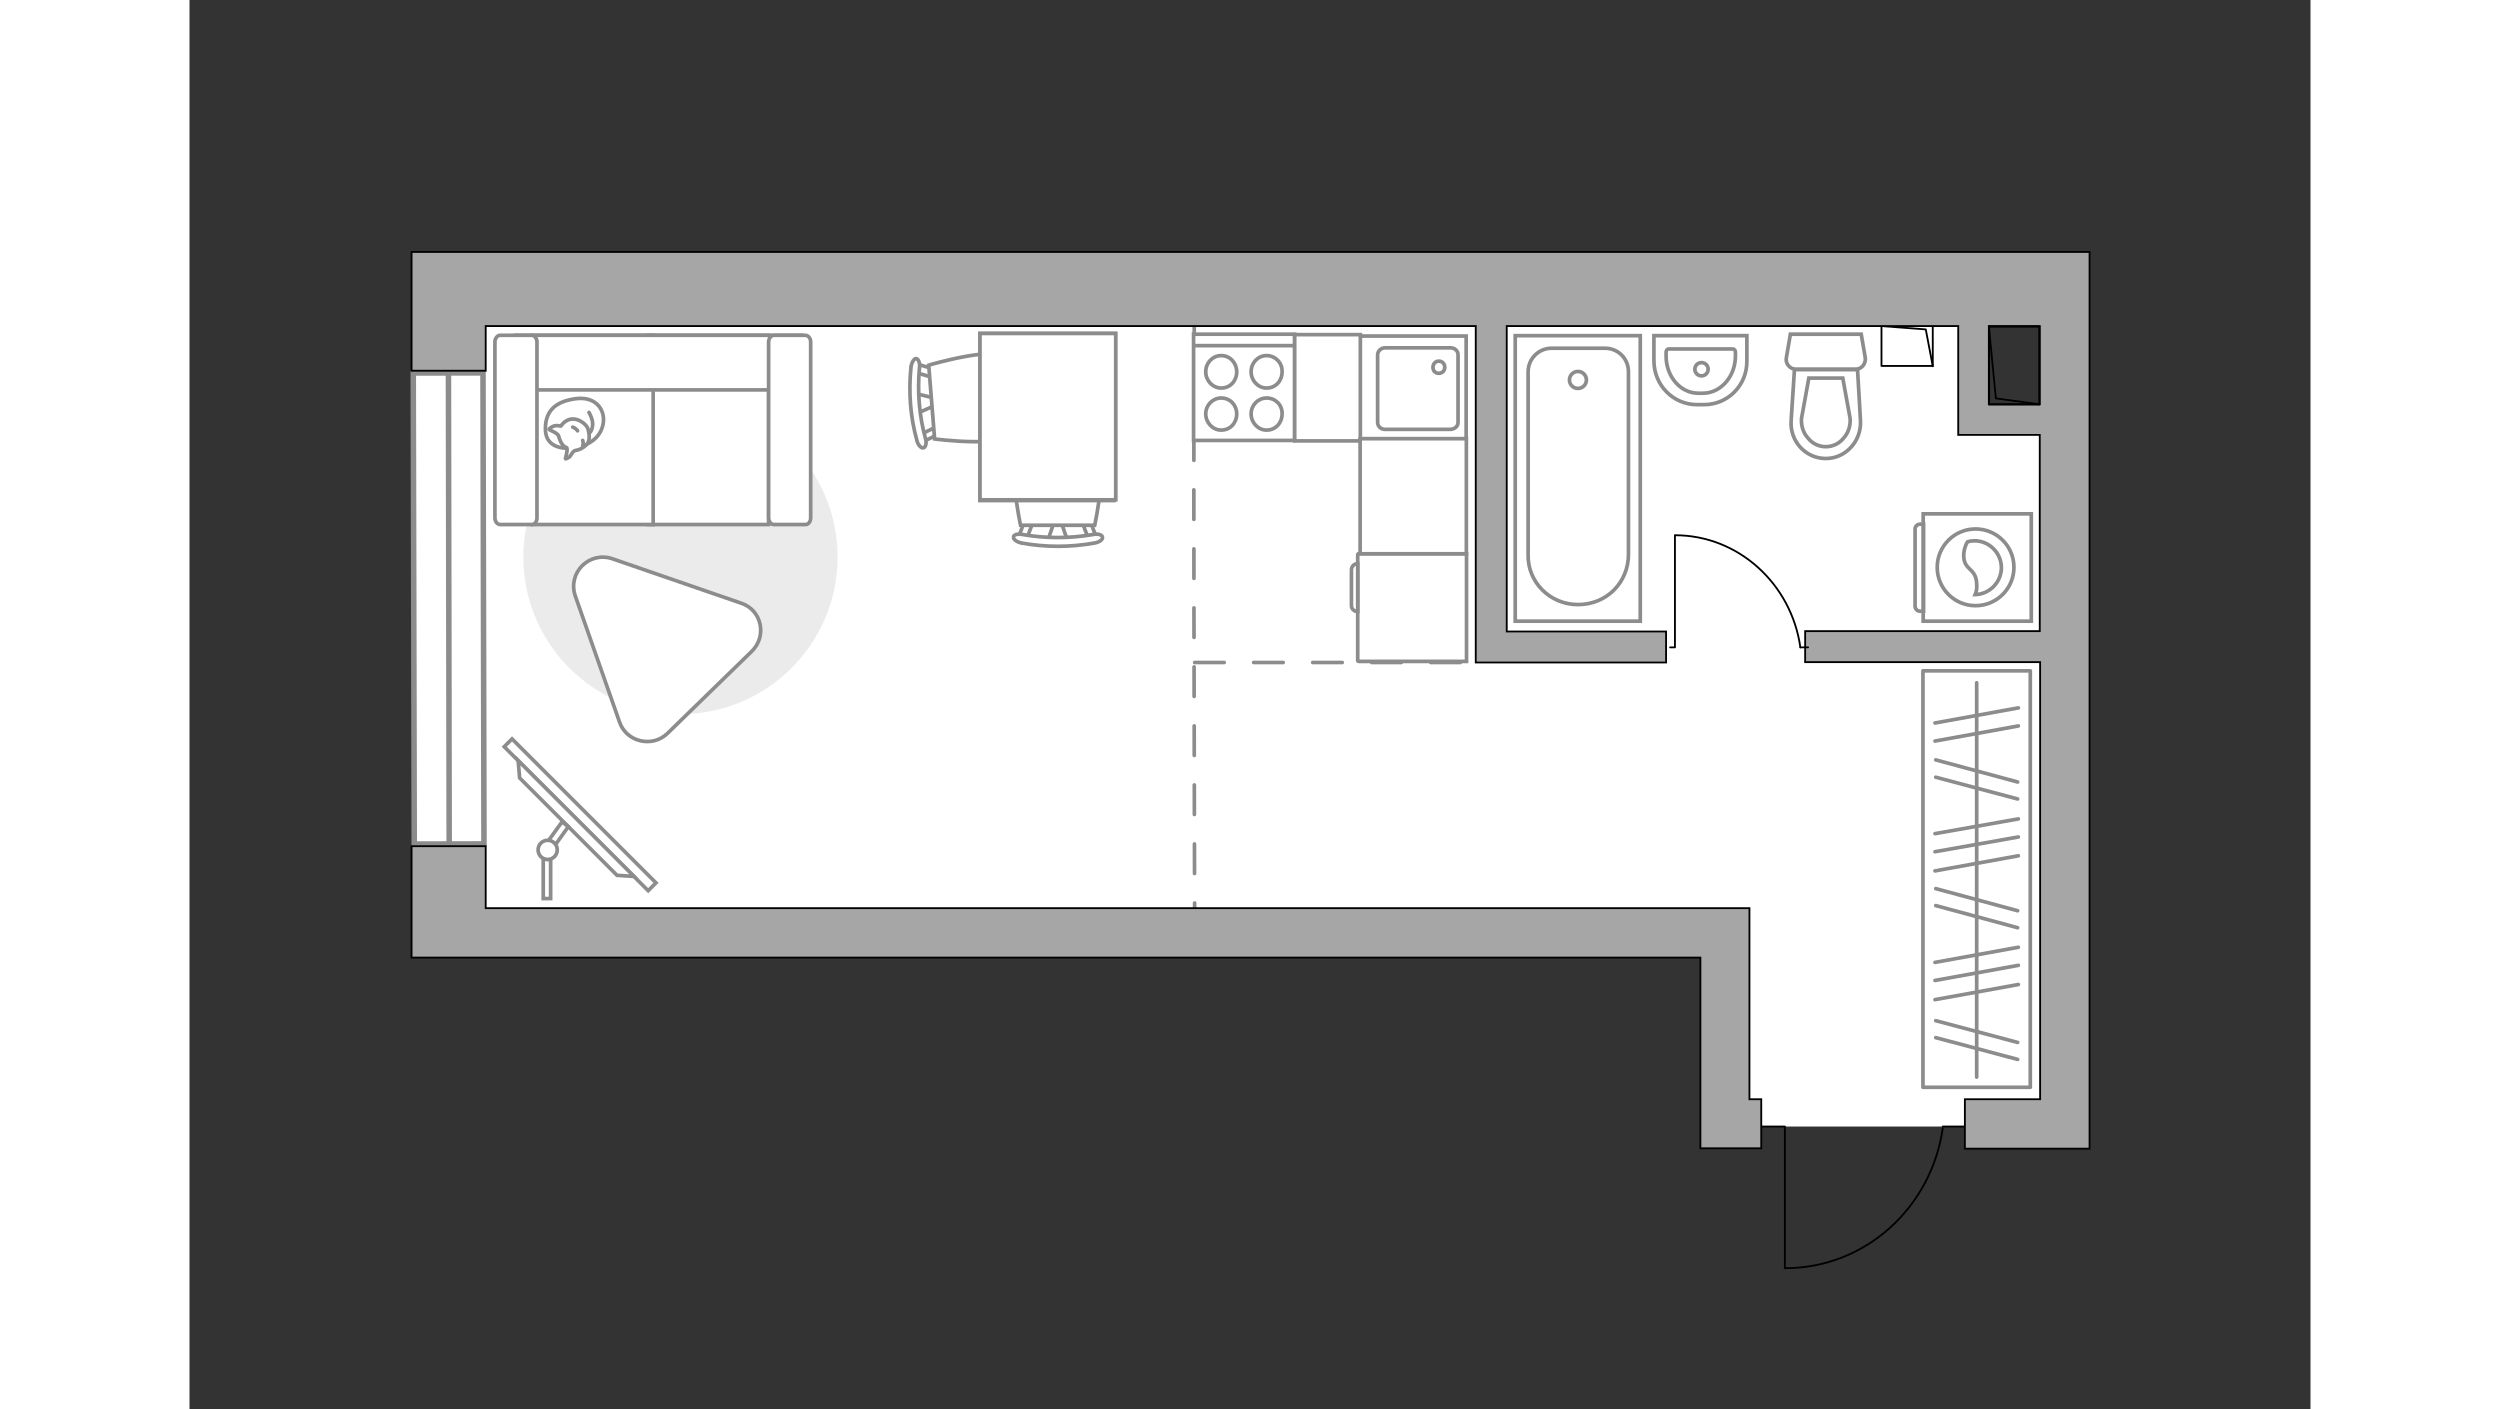
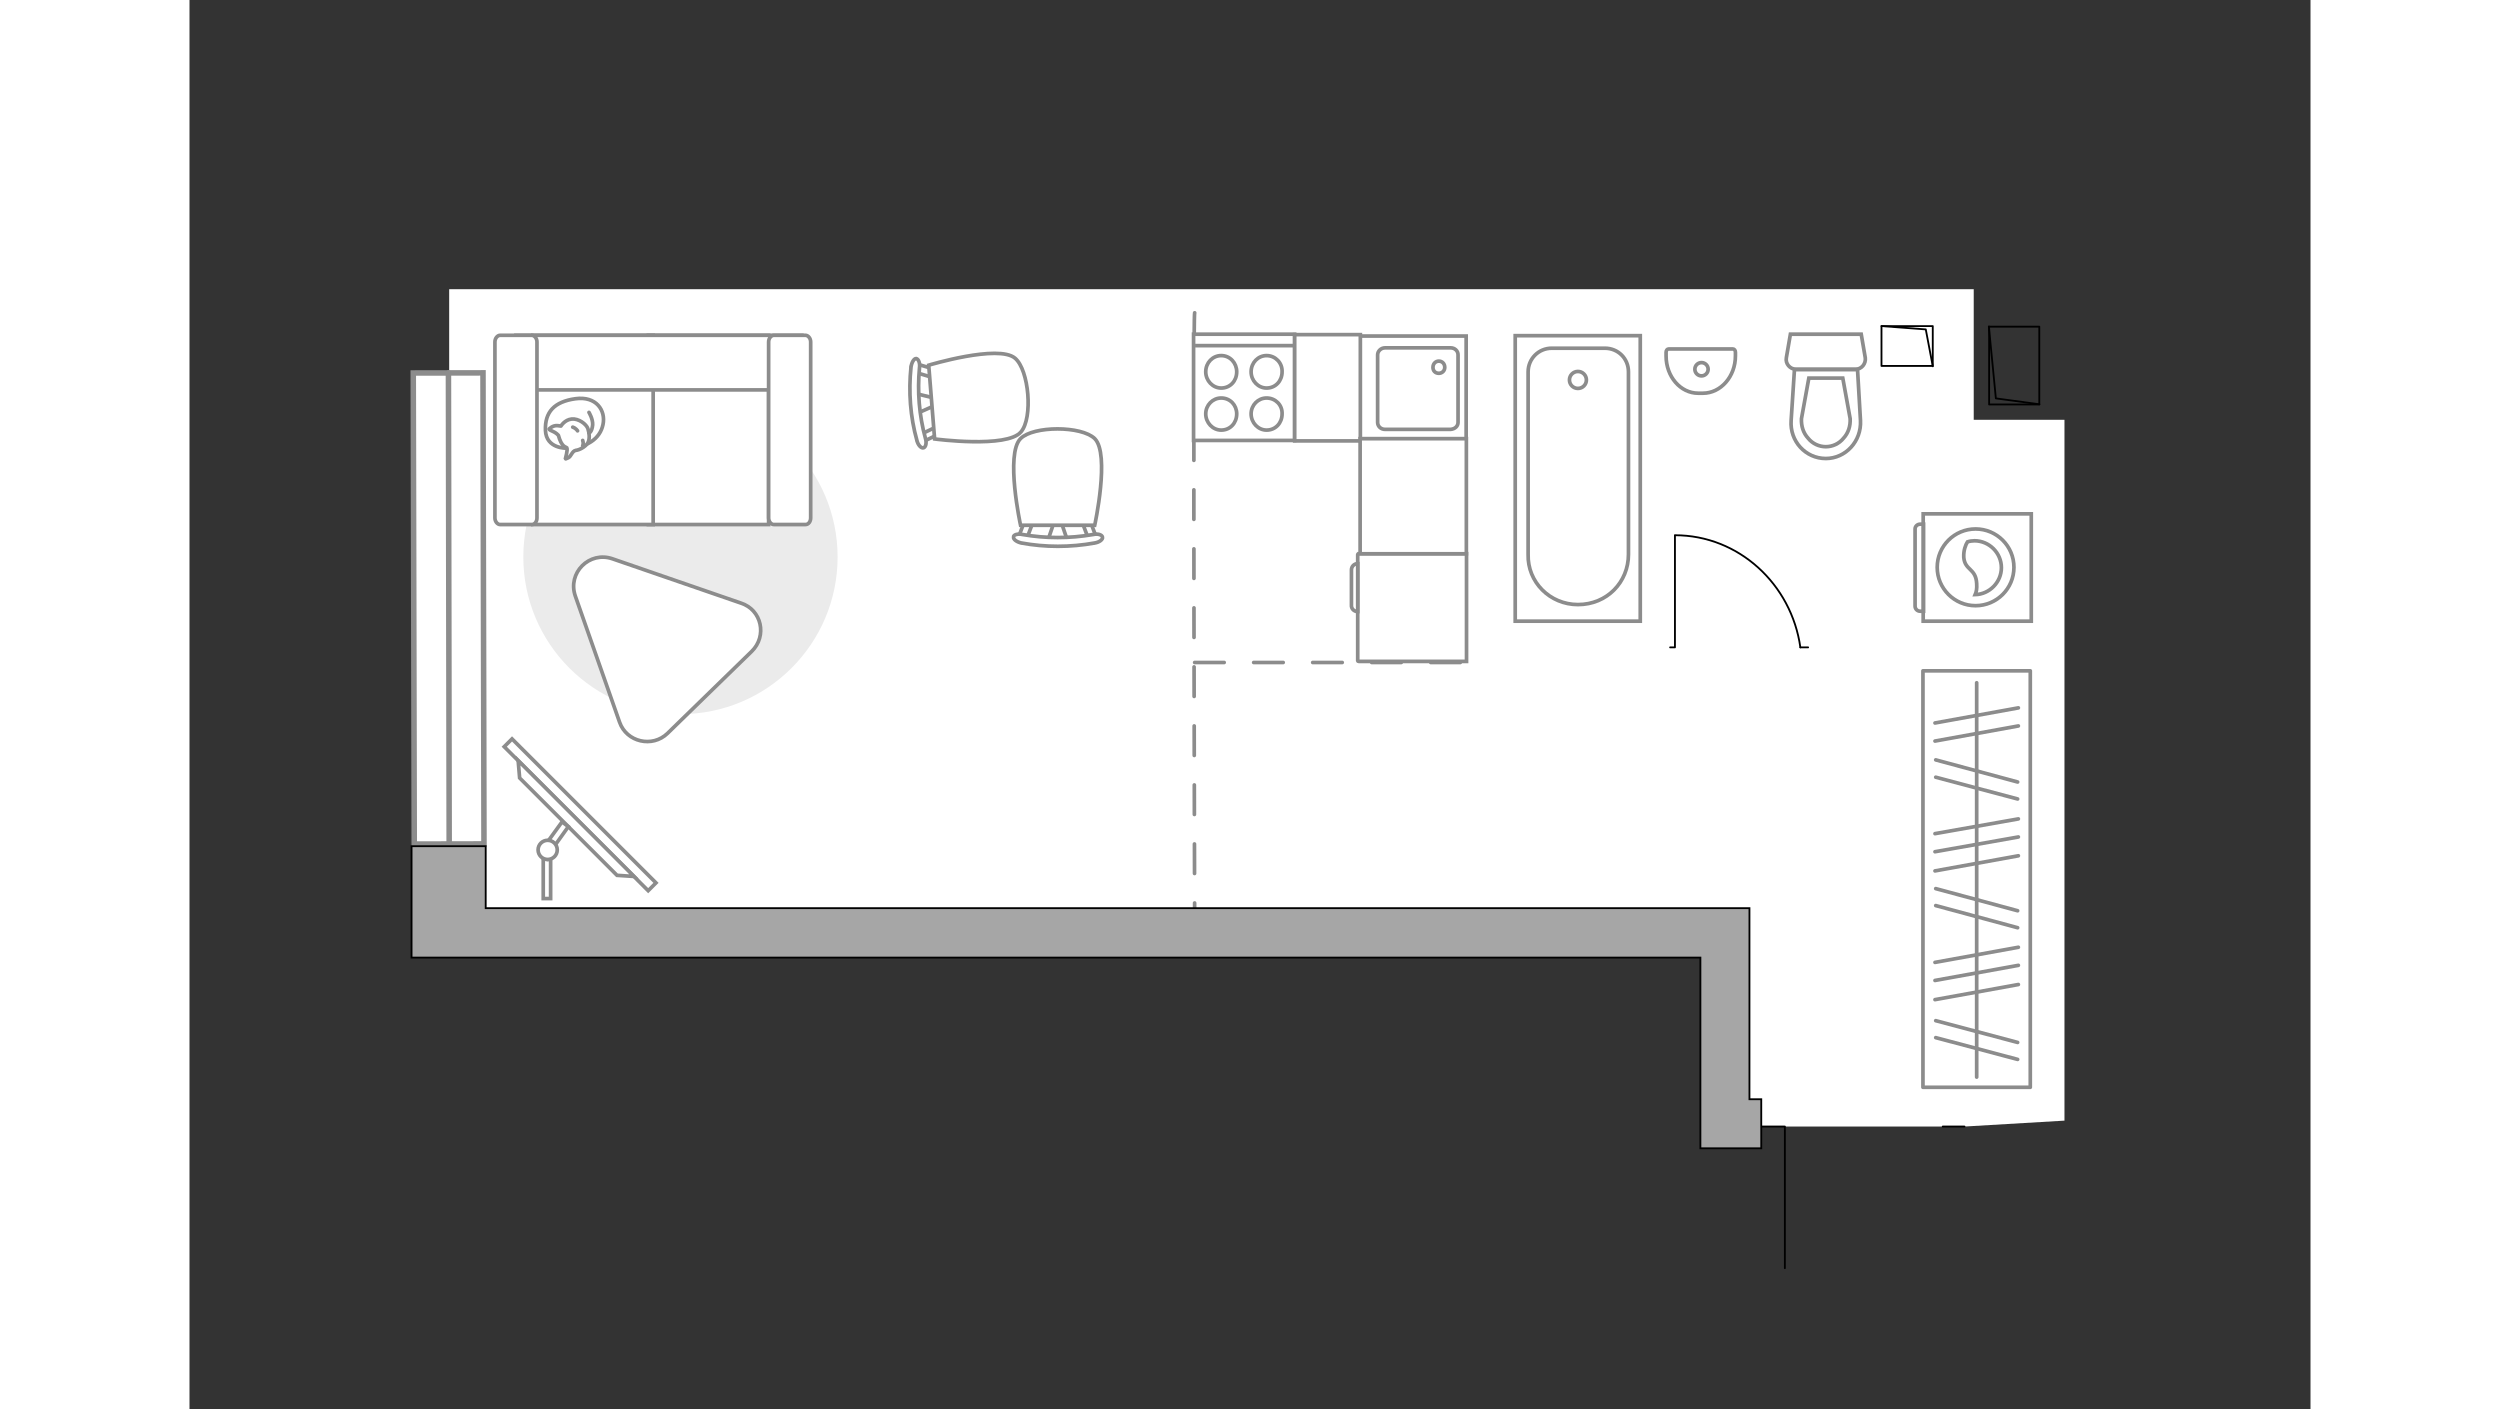
<svg xmlns="http://www.w3.org/2000/svg" version="1.1" x="0px" y="0px" viewBox="0 0 575 382" style="enable-background:new 0 0 575 382;" xml:space="preserve" width="660" height="372">
  <rect x="0" y="0" width="575" height="382" fill="#333333" stroke="none" />
  <style type="text/css">
	.st0{fill:#FFFFFF;}
	.st1{fill:#FFFFFF;stroke:#8C8C8C;stroke-width:1.5;stroke-linecap:round;stroke-miterlimit:10;}
	.st2{fill:none;stroke:#8C8C8C;stroke-linecap:round;stroke-linejoin:round;stroke-miterlimit:10;stroke-dasharray:8;}
	.st3{fill:none;stroke:#000000;stroke-width:0.5;stroke-linecap:round;stroke-linejoin:round;stroke-miterlimit:10;}
	.st4{fill:#A6A6A6;stroke:#000000;stroke-width:0.5;stroke-miterlimit:10;}
	.st5{fill:#FFFFFF;stroke:#8C8C8C;stroke-miterlimit:10;}
	.st6{fill:#EBEBEB;}
	.st7{fill:#FFFFFF;stroke:#8C8C8C;stroke-linecap:round;stroke-linejoin:round;stroke-miterlimit:10;}
	.st8{fill:none;stroke:#8C8C8C;stroke-linecap:round;stroke-linejoin:round;stroke-miterlimit:10;}
	.st9{fill-rule:evenodd;clip-rule:evenodd;fill:#FFFFFF;fill-opacity:0.1;stroke:#8C8C8C;stroke-miterlimit:10;}
</style>
  <g id="bg_1_">
    <polygon class="st0" points="481.2,305.4 418.8,305.4 418.8,252.9 70.4,252.9 70.4,78.4 483.7,78.4 483.7,113.8 508.3,113.8    508.3,303.8  " />
  </g>
  <g id="windows_1_">
    <g>
      <rect x="60.8" y="101.1" transform="matrix(1 -2.093544e-03 2.093544e-03 1 -0.345 0.147)" class="st1" width="18.9" height="127.7" />
      <line class="st1" x1="70.2" y1="101.1" x2="70.4" y2="228.7" />
    </g>
  </g>
  <g id="plan">
    <path class="st2" d="M272.5,84.8c-0.5,0.5,0,165.3,0,165.3" />
    <g>
      <polyline class="st3" points="432.5,343.8 432.5,305.4 426.1,305.4   " />
      <line class="st3" x1="481.2" y1="305.4" x2="475.3" y2="305.4" />
-       <path class="st3" d="M475.3,305.9c-3.1,21.5-21,37.9-42.7,37.9" />
    </g>
    <g>
      <rect x="460.2" y="86.9" transform="matrix(-2.012796e-12 1 -1 -2.012796e-12 559.494 -371.796)" class="st3" width="10.8" height="13.9" />
      <polyline class="st3" points="458.7,88.4 470.7,89.3 472.6,99.3   " />
    </g>
    <g>
-       <path class="st4" d="M80.3,68.3H70.3H60.2v32.2h20.1V88.4h268.4v91.2h1.2h7.2h43.2v-8.4h-43.2V88.4h122.4v21.2v7v1.3h22.1v53.2    H438v8.4h63.7V298h-20.4v13.4h20.4h6.7h6.7V88.4v-3.4V68.3H80.3z M501.6,109.6h-13.8V88.4h13.8V109.6z" />
      <polygon class="st4" points="422.9,259.6 422.9,248.1 422.9,246.2 80.3,246.2 80.3,229.4 60.2,229.4 60.2,259.6 75.2,259.6     80.3,259.6 409.6,259.6 409.6,311.3 414.3,311.3 422.9,311.3 426.1,311.3 426.1,298 422.9,298   " />
    </g>
    <g>
      <rect x="484.1" y="92.3" transform="matrix(-3.827310e-11 -1 1 -3.827310e-11 395.577 593.754)" class="st3" width="21.1" height="13.6" />
      <polyline class="st3" points="501.5,109.6 489.7,108 487.8,88.5   " />
    </g>
    <line class="st2" x1="272.5" y1="179.6" x2="350.2" y2="179.6" />
    <g>
      <path id="wc_00000078766088450994706030000003542868148306678937_" class="st5" d="M450.1,113.5" />
      <g id="Group_26_00000121248165370116719750000008329072573385811359_">
        <path id="Vector_130_00000084521708855280966330000010849290795017623965_" class="st5" d="M451.7,100.1l-16.2,0     c-1.6,0-2.9-1.5-2.6-3.1l1.1-6.4l19.2,0l1.1,6.4C454.5,98.6,453.3,100.1,451.7,100.1z" />
        <path id="Vector_131_00000116952338833490736890000011907505789712207795_" class="st5" d="M443.6,124.3c-5.5,0-9.8-4.7-9.4-10.3     l0.9-13.8l17.1,0L453,114C453.3,119.6,449,124.3,443.6,124.3z" />
        <path id="Vector_132_00000114752755758039339210000016418746587293681320_" class="st5" d="M439,102.5l-2,11     c-0.1,2,0.5,3.9,1.8,5.3c1.2,1.5,3,2.3,4.8,2.3c1.8,0,3.6-0.8,4.8-2.3c1.3-1.4,1.9-3.3,1.8-5.3l-2-11H439z" />
      </g>
    </g>
    <g>
-       <path id="Vector_134_00000036214620661867798770000011505943093563521670_" class="st5" d="M410.6,109.7h-1.9    c-6.5,0-11.7-5.3-11.7-11.9V91h25.2v6.8C422.3,104.4,417.1,109.7,410.6,109.7z" />
      <path id="Vector_133_00000145045851714317631170000015235486023959911605_" class="st5" d="M410.3,106.6H409    c-4.8,0-8.7-4.5-8.7-10.1v-1c0-0.5,0.3-0.9,0.7-0.9h17.4c0.4,0,0.7,0.4,0.7,0.9v1C419.1,102.1,415.1,106.6,410.3,106.6z" />
      <circle class="st5" cx="409.9" cy="100.1" r="1.8" />
    </g>
    <g>
      <g>
        <path id="Vector_135_00000022530401952530428040000003062076609541241986_" class="st5" d="M393.3,168.4V91h-33.9v77.4H393.3z" />
        <path id="Vector_136_00000008849851109255513000000012088553477738489791_" class="st5" d="M376.4,163.9L376.4,163.9     c7.9,0,13.7-6.1,13.7-13.6v-49.5c0-3.6-2.8-6.4-6.4-6.4h-14.4c-3.6,0-6.4,2.9-6.4,6.4v49.5C362.7,157.8,368.8,163.9,376.4,163.9z     " />
      </g>
      <circle class="st5" cx="376.4" cy="103" r="2.3" />
    </g>
    <g>
      <g id="Group_27_00000083772499129237201760000012411320792520351130_">
        <path id="Vector_140_00000055708559528098704000000012478408968543252926_" class="st5" d="M317.3,91.1l0,28.3l28.8,0l0-28.3     L317.3,91.1z" />
      </g>
      <path id="Vector_141_00000001655972575377691470000008237719890531787685_" class="st5" d="M343.9,114.5l0-18.3    c0-1.1-0.9-1.9-2-1.9l-17.8,0c-1.1,0-2,0.9-2,1.9l0,18.3c0,1.1,0.9,1.9,2,1.9l17.8,0C343.1,116.3,343.9,115.5,343.9,114.5z" />
      <path id="Vector_139_00000017511763750345371000000005757051123926197143_" class="st5" d="M337.1,99.6c0-1,0.7-1.7,1.6-1.7    c0.9,0,1.6,0.7,1.6,1.7c0,0.9-0.7,1.6-1.6,1.6C337.7,101.2,337.1,100.5,337.1,99.6z" />
    </g>
  </g>
  <g id="furniture_1_">
    <g>
      <path id="Vector_142_00000140008896369449125370000007877709630847056307_" class="st5" d="M272.2,119.4l27.4,0l0-28.8l-27.4,0    L272.2,119.4z" />
      <g id="Group_28_00000088843883777159342210000014629856721452684941_">
        <g id="Group_29_00000053547404489735124190000013754777284466624175_">
          <path id="Vector_143_00000129182508117211210980000003660533890333856659_" class="st5" d="M292,107.9c-2.3,0-4.2,1.9-4.2,4.3      c0,2.4,1.9,4.4,4.2,4.4c2.4,0,4.2-1.9,4.2-4.4C296.3,109.8,294.4,107.9,292,107.9z" />
          <path id="Vector_144_00000076581128992192123910000002742064707604280496_" class="st5" d="M292,96.4c-2.3,0-4.2,1.9-4.2,4.4      c0,2.4,1.9,4.4,4.2,4.4c2.4,0,4.2-1.9,4.2-4.4C296.3,98.4,294.4,96.4,292,96.4z" />
        </g>
        <g id="Group_30_00000088811084240934972870000017822952599535164346_">
          <path id="Vector_145_00000026863593784600483360000003103107279683587247_" class="st5" d="M279.7,107.9c-2.3,0-4.2,1.9-4.2,4.3      c0,2.4,1.9,4.4,4.2,4.4c2.4,0,4.2-1.9,4.2-4.4C283.9,109.8,282.1,107.9,279.7,107.9z" />
          <path id="Vector_146_00000181808818060343742760000010120591966293198782_" class="st5" d="M279.7,96.4c-2.3,0-4.2,1.9-4.2,4.4      c0,2.4,1.9,4.4,4.2,4.4c2.4,0,4.2-1.9,4.2-4.4C283.9,98.4,282.1,96.4,279.7,96.4z" />
        </g>
      </g>
      <path id="Vector_147_00000118356155690468887880000003296841980286538150_" class="st5" d="M299.7,93.7l-27.1,0" />
    </g>
    <g>
      <path id="Vector_8_00000036947979044837778530000004135257846067435432_" class="st5" d="M316.7,150.4l0,28.7    c0,0.1,0.1,0.2,0.2,0.2l29.3,0l0-29.2l-29.3,0C316.8,150.2,316.7,150.2,316.7,150.4z" />
      <path id="Vector_9_00000100345392645763940780000002355985045146458761_" class="st5" d="M316.7,165.8v-13c-1,0-1.7,0.8-1.7,1.7    v9.5C314.9,165,315.7,165.8,316.7,165.8z" />
    </g>
    <rect x="294.2" y="96.2" transform="matrix(-2.024342e-12 1 -1 -2.024342e-12 413.616 -203.478)" class="st5" width="28.8" height="17.8" />
    <rect x="316.2" y="120.2" transform="matrix(-2.042994e-12 1 -1 -2.042994e-12 466.355 -197.282)" class="st5" width="31.2" height="28.8" />
    <g id="Group_34_00000164474620309641710860000004843566147310042287_">
      <path id="Vector_158_00000133509520502703236590000013286655006558041227_" class="st3" d="M402.7,145.2v30.3h-1.3" />
      <path id="Vector_159_00000032612969239137572500000016262277667298638249_" class="st3" d="M438.8,175.5h-2.1" />
      <path id="Vector_160_00000135691283472406437180000004284464389108865413_" class="st3" d="M436.7,175.5    c-2.4-17.1-16.7-30.4-34-30.4" />
    </g>
    <g>
      <g id="Group_2_00000148627310061050395250000012320776611302038950_">
        <g id="Group_3_00000112632371080222010220000015296625873988714647_">
          <path id="Vector_10_00000065760164132630810790000010390590108196611517_" class="st5" d="M232.7,146.5l1.9-5.6h1.5l1.9,5.6      H232.7z" />
        </g>
        <g id="Group_4_00000134226577932179875140000018151637147742623658_">
          <path id="Vector_11_00000032615653585216530840000004323317575541174158_" class="st5" d="M243.3,141c0.5,0,1,0.3,1,0.6l1.7,4.5      c0.2,0.4-0.2,0.8-0.8,1c-0.6,0.1-1.2-0.2-1.3-0.5l-1.7-4.5c-0.2-0.4,0.2-0.8,0.8-1C243.1,141,243.2,141,243.3,141z" />
        </g>
        <g id="Group_5_00000055682063490017552500000001804050355120254097_">
          <path id="Vector_12_00000010310682757421323760000008298323514177906101_" class="st5" d="M227.4,141c0.1,0,0.2,0,0.3,0      c0.6,0.1,1,0.5,0.8,1l-1.7,4.5c-0.2,0.4-0.8,0.7-1.4,0.5c-0.6-0.1-1-0.5-0.8-1l1.7-4.5C226.4,141.3,226.9,141,227.4,141z" />
        </g>
        <path id="Vector_13_00000005974536832104630910000014101105316982970024_" class="st5" d="M225.3,118.9c3.5-3.5,16.5-3.5,20.1,0     c4.2,4.2,0,23.5,0,23.5h-20.1C225.3,142.4,221.1,123.1,225.3,118.9z" />
        <path id="Vector_14_00000059279590652600619670000002605165356790532542_" class="st5" d="M225.8,144.9c6.3,1.1,12.8,1.1,19.2,0     c1.3-0.3,2.4,0.1,2.5,0.7c0.2,0.6-0.8,1.4-2.1,1.6c-6.6,1.2-13.4,1.2-19.9,0c-1.3-0.3-2.2-1-2.1-1.6     C223.3,145,224.5,144.6,225.8,144.9z" />
      </g>
      <g id="Group_2_00000036243202667021447150000004575615462556507552_">
        <g id="Group_3_00000137120112275745195910000010398388068927389115_">
          <path id="Vector_10_00000161595050408689713390000008569573750947564477_" class="st5" d="M196.9,106.7l5.8,1.4l0.1,1.5      l-5.4,2.4L196.9,106.7z" />
        </g>
        <g id="Group_4_00000076584188119988934240000008747674190102520711_">
          <path id="Vector_11_00000064320288446065046840000007965099355987637947_" class="st5" d="M203.2,116.8c0,0.5-0.2,1-0.5,1.1      l-4.4,2.1c-0.4,0.2-0.9-0.1-1-0.7c-0.2-0.6,0.1-1.2,0.4-1.3l4.4-2.1c0.4-0.2,0.9,0.1,1,0.7C203.2,116.7,203.2,116.7,203.2,116.8      z" />
        </g>
        <g id="Group_5_00000165227328924426757450000002472748831327821209_">
          <path id="Vector_12_00000088843104600036374960000013910150535477319854_" class="st5" d="M201.9,101c0,0.1,0,0.2,0,0.3      c-0.1,0.6-0.4,1-0.9,0.9l-4.7-1.4c-0.5-0.1-0.7-0.7-0.6-1.4c0.1-0.6,0.4-1,0.9-0.9l4.7,1.4C201.6,100.1,201.9,100.5,201.9,101z" />
        </g>
        <path id="Vector_13_00000117661349283890754870000009594193603316961926_" class="st5" d="M223.8,97.1c3.8,3.2,4.9,16.2,1.6,20     c-3.8,4.5-23.4,1.9-23.4,1.9l-1.6-20C200.4,99,219.3,93.3,223.8,97.1z" />
        <path id="Vector_14_00000158716364792140453890000016027068186594438804_" class="st5" d="M197.9,99.7     c-0.6,6.4-0.1,12.9,1.6,19.1c0.4,1.3,0.1,2.4-0.5,2.6c-0.6,0.2-1.5-0.7-1.8-2c-1.8-6.4-2.3-13.2-1.6-19.9     c0.2-1.3,0.8-2.3,1.4-2.3C197.6,97.3,198.1,98.4,197.9,99.7z" />
      </g>
      <g>
-         <path id="Vector_35_00000108270830504968222840000009404035723043958951_" class="st5" d="M251.1,135.7h-36.8V90.4H244h7V135.7z" />
-         <path class="st5" d="M214.3,135.5h36.8V90.4h-36.8V135.5z" />
-       </g>
+         </g>
    </g>
    <path id="Vector_00000039827632156305703560000010493709070848661685_" class="st6" d="M90.5,151c0-23.6,19.1-42.6,42.6-42.6   s42.6,19.1,42.6,42.6s-19.1,42.6-42.6,42.6S90.5,174.5,90.5,151z" />
    <g>
      <path id="Vector_55_00000096053459592613371010000006573725377343261630_" class="st5" d="M157,90.9h-32.6v51.3H157V90.9z" />
      <path id="Vector_56_00000060717678082521658340000002564456014777922196_" class="st5" d="M125.7,90.9H93.1v51.3h32.6V90.9z" />
      <path id="Vector_57_00000019651614986963835670000006937175823997071030_" class="st5" d="M162.8,105.7l3.1-14.8H88.5v14.8H162.8z    " />
      <path id="Vector_58_00000026850997750755673170000000380868939203261835_" class="st5" d="M157,92.7v47.7c0,1,0.7,1.8,1.4,1.8h8.6    c0.8,0,1.4-0.8,1.4-1.8V92.7c0-1-0.7-1.8-1.4-1.8h-8.6C157.7,90.9,157,91.7,157,92.7z" />
      <path id="Vector_59_00000051346372975447875750000011096562376288756870_" class="st5" d="M82.8,92.7v47.7c0,1,0.7,1.8,1.4,1.8    h8.6c0.8,0,1.4-0.8,1.4-1.8V92.7c0-1-0.7-1.8-1.4-1.8h-8.6C83.5,90.9,82.8,91.7,82.8,92.7z" />
      <g>
        <path class="st7" d="M102.2,121.5c0,0-5.5,0.2-5.7-4.8c-0.2-5,2.4-7.8,8.1-8.6c5.7-0.8,8.3,3.2,7.5,7     C111.3,119,107.6,121.5,102.2,121.5z" />
        <path class="st7" d="M100,118c0,0-0.6-0.7-1.6-1.1c-1-0.4-0.9-0.6-0.9-0.6s1-1.1,2.4-0.9c0.8,0.1,0.8,0.1,0.8,0.1s1-1.7,2.9-1.9     c1.9-0.2,4,1.4,4.4,2.6c0.4,1.2,0.6,3-0.1,4c-0.7,1-2.2,1.8-3.2,1.9c-1,0.2-1.2,1.6-2,2c-0.8,0.4-0.8,0.3-0.8,0.3s0.7-2.5,0.4-3     C102,121.1,100.9,121.3,100,118z" />
        <path class="st7" d="M105.2,116.8c0,0-0.4-0.7-1.3-1" />
        <path class="st7" d="M106.6,119.4c0,0,0.3,0.8,0,1.4" />
        <path class="st8" d="M108.3,117.4c0,0,0.8-0.2,1-2.2c0.1-1.6-1-3.4-1-3.4" />
      </g>
    </g>
    <g>
      <rect x="78.3" y="219.4" transform="matrix(-0.707 -0.707 0.707 -0.707 24.588 451.936)" class="st5" width="55.2" height="3" />
      <polygon class="st5" points="89.5,210.9 115.9,237.3 120.5,237.6 89.1,206.2   " />
      <g>
        <path class="st5" d="M97.1,233c-0.4,0-0.8-0.1-1.2-0.3v10.9h2v-10.7C97.7,232.9,97.4,233,97.1,233z" />
        <path class="st5" d="M97.3,227.9c0.8,0.1,1.4,0.5,1.9,1.1l3.5-4.9l-1.7-1.3L97.3,227.9z" />
      </g>
      <circle class="st5" cx="97.1" cy="230.4" r="2.6" />
    </g>
    <path class="st5" d="M152.4,176.6l-22.8,22.2c-4.1,4-11.1,2.4-13-3l-12-34.2c-2.2-6.3,3.8-12.3,10.1-10.1l34.8,12   C155.1,165.3,156.7,172.4,152.4,176.6z" />
    <rect x="428" y="223.7" transform="matrix(1.353540e-10 -1 1 1.353540e-10 246.234 722.762)" class="st8" width="112.9" height="29.1" />
    <line class="st8" x1="473.2" y1="271" x2="495.8" y2="266.9" />
    <line class="st8" x1="473.2" y1="265.8" x2="495.8" y2="261.7" />
    <line class="st8" x1="473.2" y1="260.9" x2="495.8" y2="256.8" />
    <line class="st8" x1="473.4" y1="281.3" x2="495.6" y2="287.2" />
    <line class="st8" x1="473.4" y1="276.7" x2="495.6" y2="282.6" />
    <line class="st8" x1="473.4" y1="245.5" x2="495.6" y2="251.5" />
    <line class="st8" x1="473.4" y1="240.9" x2="495.6" y2="246.9" />
    <line class="st8" x1="473.2" y1="236.1" x2="495.8" y2="232" />
    <line class="st8" x1="473.2" y1="230.9" x2="495.8" y2="226.9" />
    <line class="st8" x1="473.2" y1="226" x2="495.8" y2="222" />
    <line class="st8" x1="473.2" y1="200.9" x2="495.8" y2="196.8" />
    <line class="st8" x1="473.2" y1="196" x2="495.8" y2="191.9" />
    <line class="st8" x1="473.4" y1="210.7" x2="495.6" y2="216.6" />
    <line class="st8" x1="473.4" y1="206" x2="495.6" y2="212" />
    <line class="st8" x1="484.5" y1="292" x2="484.5" y2="185.1" />
    <g>
      <g>
        <path class="st5" d="M470,139.3v29.1l29.3,0l0-29.1L470,139.3z" />
        <path class="st9" d="M467.8,143.4l0,20.9c0,0.8,0.6,1.4,1.4,1.4h0.9v-23.6l-0.9,0C468.4,142.1,467.8,142.7,467.8,143.4z" />
      </g>
      <circle class="st5" cx="484.2" cy="153.8" r="10.4" />
      <path class="st5" d="M481,151.1c0.3,3.6,3.3,2.9,3.5,7.1c0.1,1.4-0.1,2.3-0.4,3c3.9-0.1,7.1-3.4,7.1-7.3c0-4-3.3-7.3-7.3-7.3    c-0.6,0-1.3,0.1-1.9,0.3C481.5,147.7,480.9,149.2,481,151.1z" />
    </g>
  </g>
  <g id="points">
    <path id="hallway" class="st4" d="M383.3,212" />
    <path id="wc_x5F_bedroom" class="st4" d="M432.9,146.5" />
    <path id="kitchen" class="st4" d="M301.6,150.1" />
    <path id="bedroom" class="st4" d="M195.3,185.1" />
  </g>
</svg>